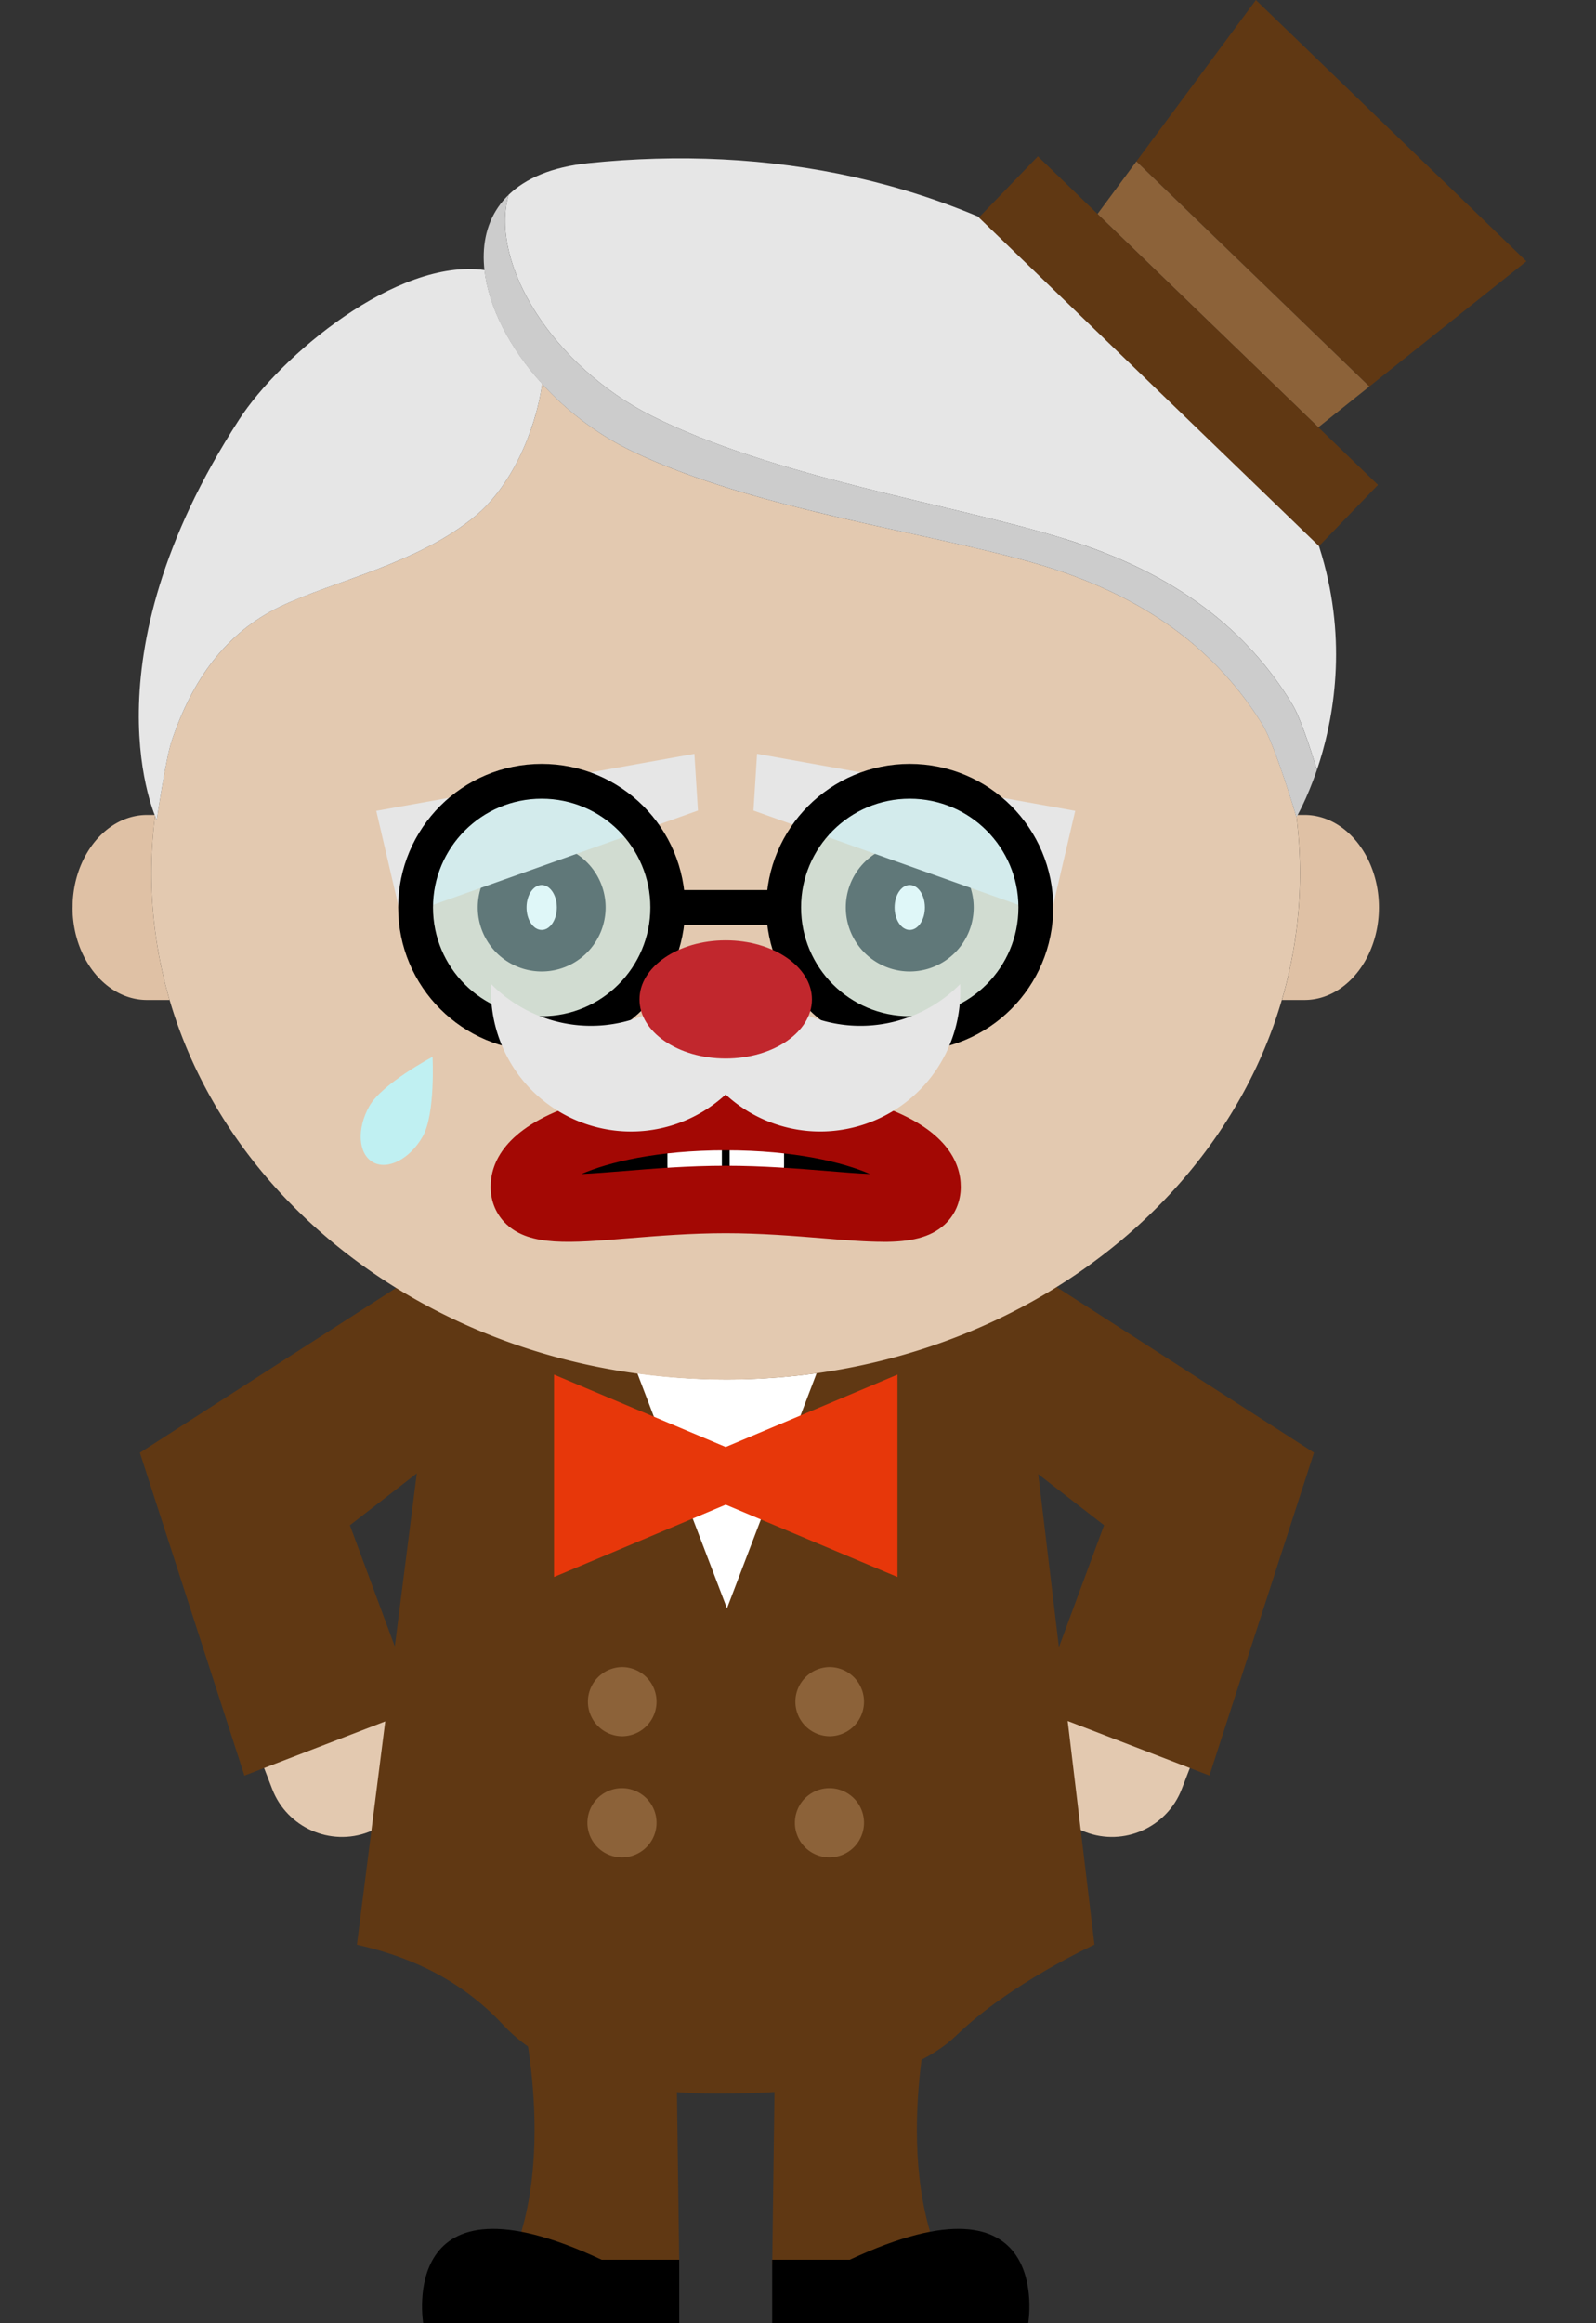
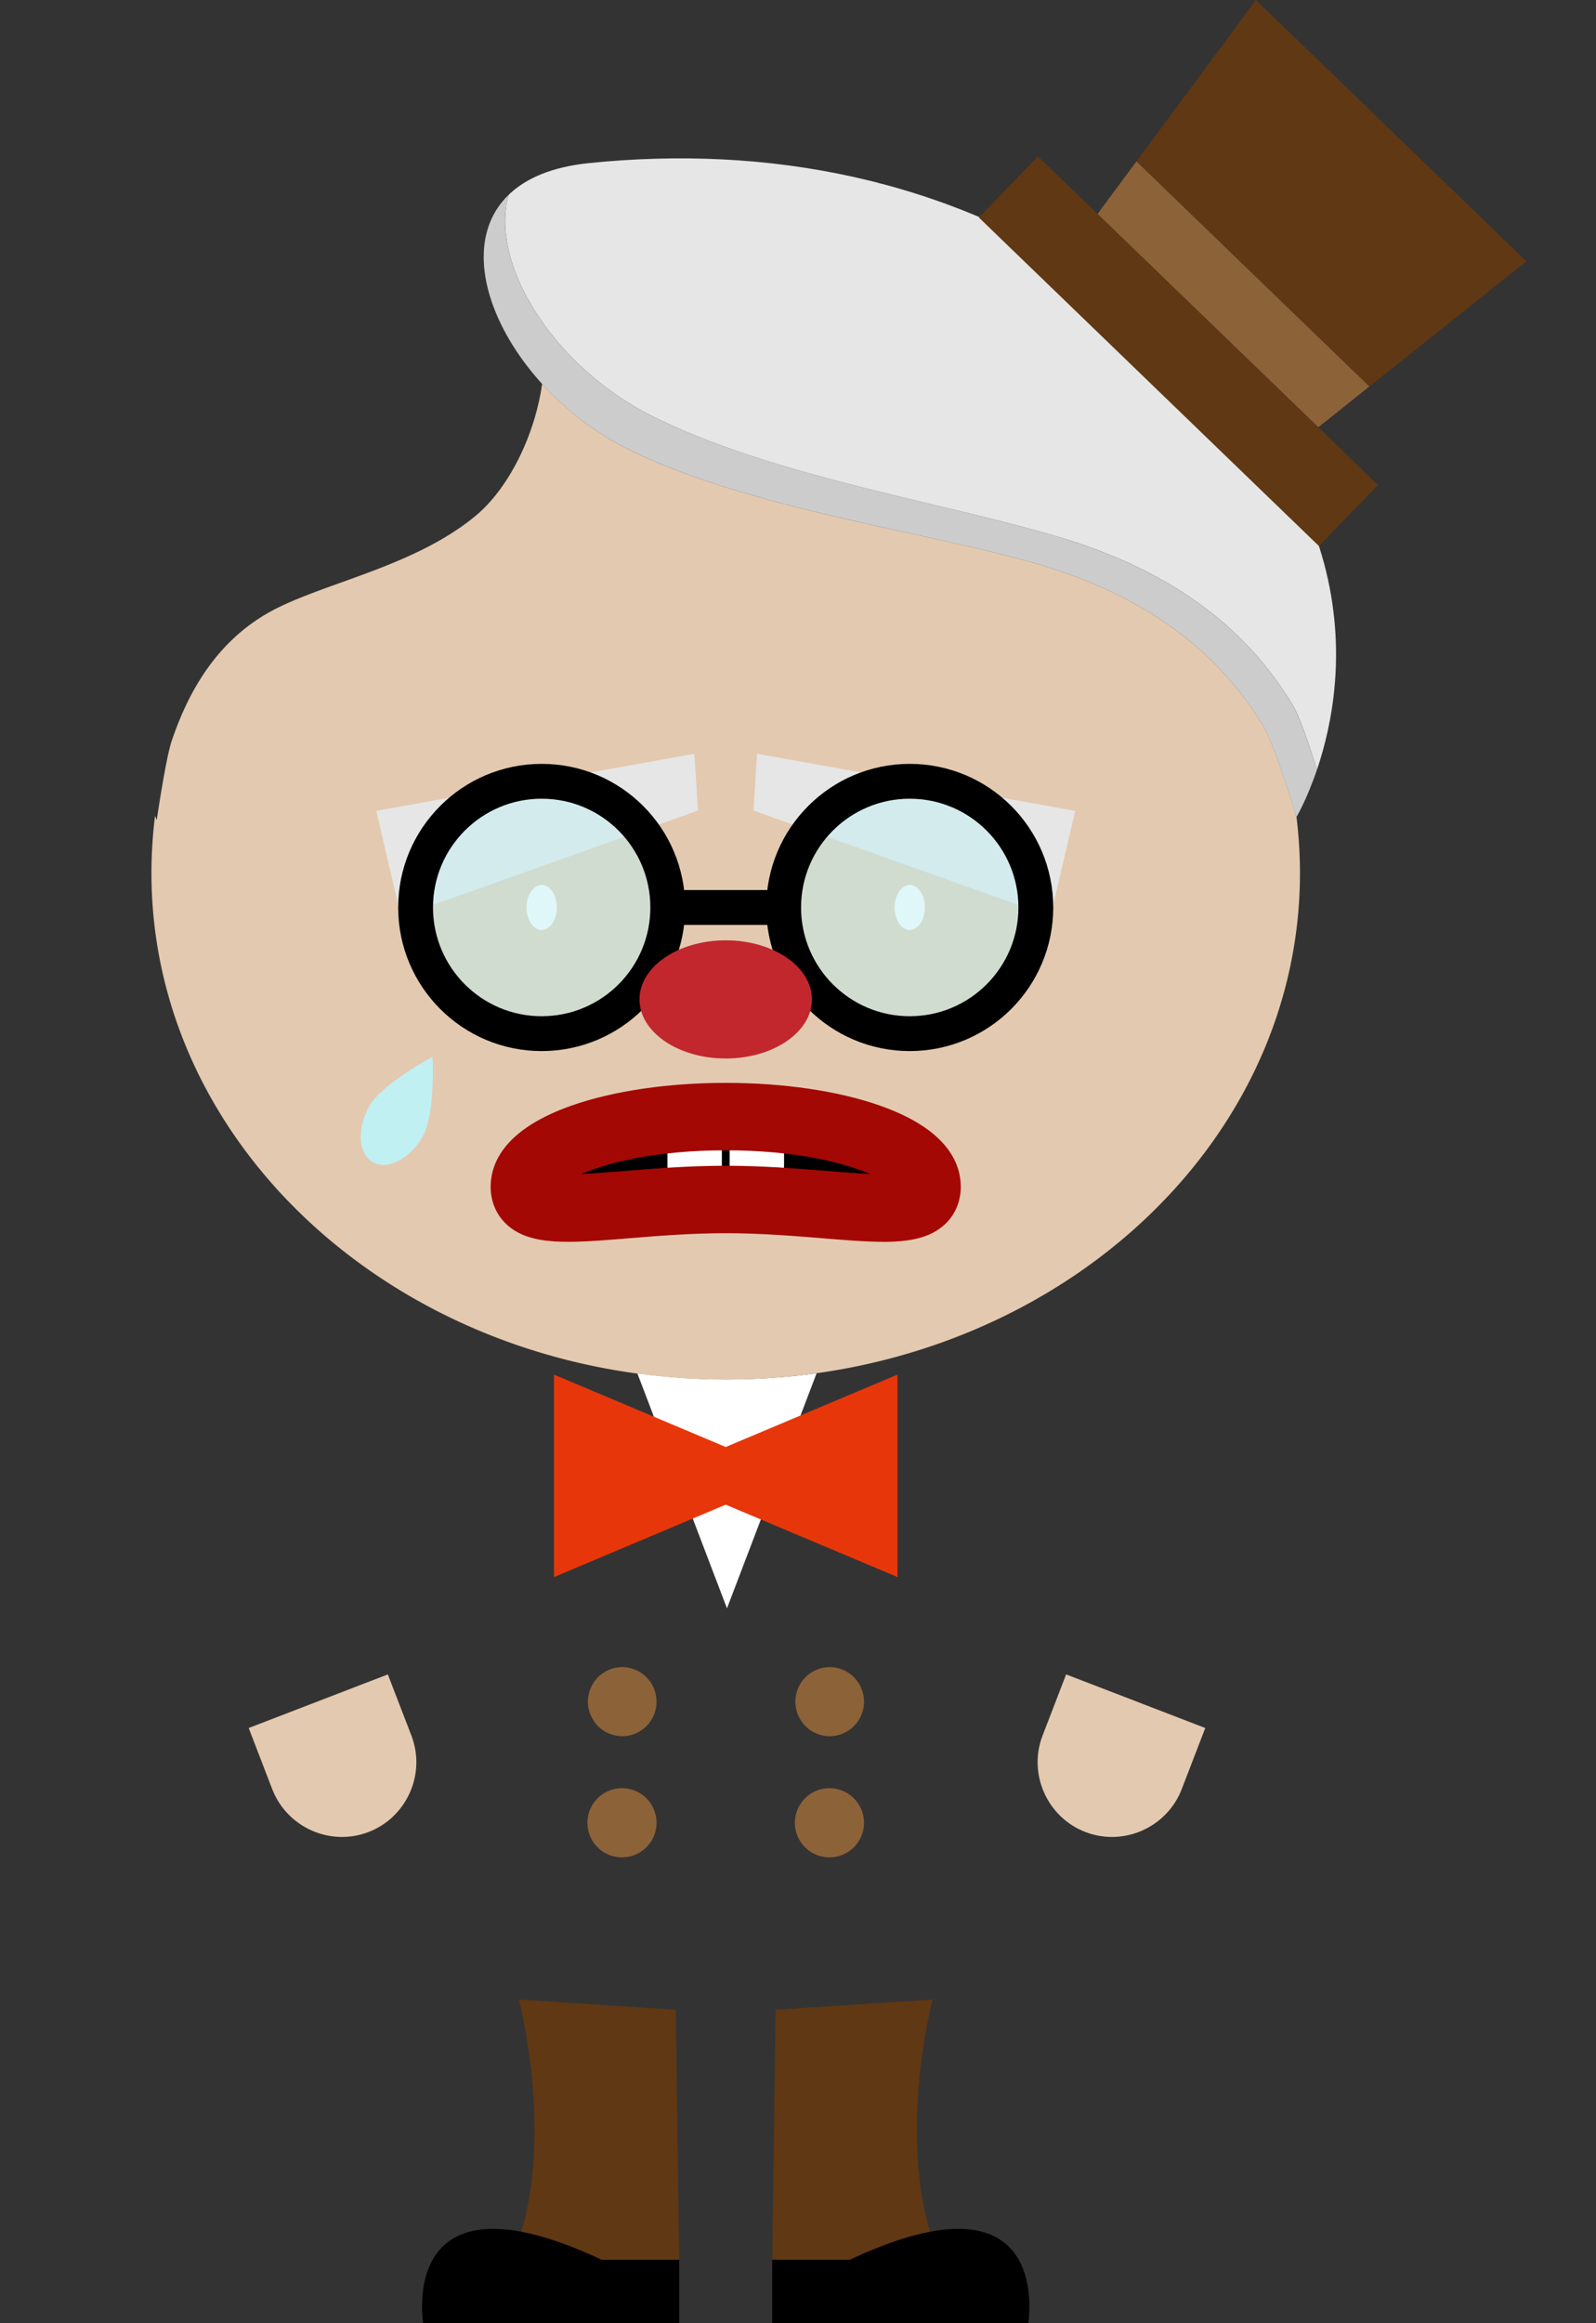
<svg xmlns="http://www.w3.org/2000/svg" width="220" height="320" viewBox="0 0 220 320" fill="none">
  <rect x="0" y="0" width="220" height="320" fill="#333333" stroke="none" />
  <path d="M71.516 275.419s6.217 23.342-2.397 38.571l24.51-2.017-.469-35.149-21.644-1.413v.008Z" fill="#603813" />
  <path d="M93.628 311.258V320H58.337s-3.724-22.017 24.605-8.742h10.686Z" fill="#000" />
  <path d="M128.555 275.419s-6.217 23.342 2.398 38.571l-24.51-2.017.468-35.149 21.644-1.413v.008Z" fill="#603813" />
  <path d="M106.443 311.258V320h35.292s3.724-22.017-24.605-8.742h-10.687Z" fill="#000" />
  <path d="M50.81 252.338c-5.272 2.033-11.25-.627-13.283-5.899l-3.248-8.424 19.183-7.384 3.247 8.424c2.033 5.272-.627 11.251-5.9 13.283ZM149.611 252.338c5.272 2.033 11.25-.627 13.283-5.899l3.247-8.424-19.182-7.384-3.247 8.424c-2.033 5.272.627 11.251 5.899 13.283Z" fill="#E3C9B0" />
-   <path d="m181.139 200.095-41.58-26.733-.738-6.193H61.997l-.755 5.955-41.96 26.971 14.41 44.478 19.412-7.471-3.906 30.758c5.867 1.326 13.64 4.026 20.19 11.076 6.55 7.05 18.198 9.44 29.401 9.432 11.537 0 25.86-1.04 33.124-8.09 7.265-7.051 18.952-12.426 18.952-12.426l-3.692-30.806 19.54 7.519 14.41-44.478.016.008Zm-132.902 9.988 9.218-7.145-3.033 23.842-6.193-16.697h.008Zm97.73 16.793-2.851-23.827 9.075 7.034-6.224 16.793Z" fill="#603813" />
  <path d="M114.335 239.15a4.763 4.763 0 1 0 0-9.527 4.764 4.764 0 0 0 0 9.527ZM114.335 255.832a4.764 4.764 0 1 0 0-9.528 4.764 4.764 0 0 0 0 9.528ZM85.736 239.15a4.763 4.763 0 1 0 0-9.527 4.764 4.764 0 0 0 0 9.527ZM85.736 255.832a4.764 4.764 0 1 0 0-9.528 4.764 4.764 0 0 0 0 9.528Z" fill="#8C6239" />
  <path d="m87.856 189.162 12.354 32.37 12.355-32.378a90.312 90.312 0 0 1-24.709 0v.008Z" fill="#fff" />
  <path d="m123.712 189.337-23.676 9.972-23.668-9.972v27.884l23.668-9.972 23.676 9.972v-27.884Z" fill="#E7370A" />
  <path d="M178.71 112.553s-2.922-9.925-4.724-12.823c-6.201-9.988-15.967-17.737-31.37-22.16-15.403-4.422-38.976-7.455-55.562-15.466-4.78-2.31-8.987-5.566-12.322-9.234-.977 6.868-4.438 14.244-9.17 18.174-7.98 6.63-19.492 8.932-26.955 12.513-7.464 3.58-12.1 10.067-14.943 18.507-.826 2.446-2.056 10.878-2.056 10.878s-.088-.191-.238-.556a63.665 63.665 0 0 0-.493 7.876c0 38.531 35.443 69.758 79.159 69.758 43.716 0 79.158-31.235 79.158-69.758 0-2.588-.167-5.169-.476-7.733v.016l-.008.008Z" fill="#E3C9B0" />
-   <path d="M20.877 120.262c0-2.684.175-5.359.516-8.011h-1.12c-5.644 0-10.265 5.732-10.265 12.743H10c0 7.011 4.62 12.743 10.266 12.743h3.112a62.025 62.025 0 0 1-2.5-17.475ZM179.805 112.251h-1.119c.333 2.66.516 5.327.516 8.011a62.34 62.34 0 0 1-2.501 17.475h3.112c5.645 0 10.266-5.732 10.266-12.743s-4.621-12.743-10.266-12.743h-.008Z" fill="#DFC1A5" />
  <path d="M152.175 39.317c-21.548-14.776-46.391-19.372-71.028-16.848-5.09.524-8.694 2.104-11.036 4.367-2.691 9.48 6.153 23.652 19.778 30.473 16.824 8.424 40.937 12.036 56.625 16.832 15.689 4.795 25.526 12.782 31.648 22.921 1.04 1.715 2.406 5.836 3.374 8.972 4.248-12.52 8.17-40.984-29.353-66.717h-.008Z" fill="#E6E6E6" />
  <path d="M146.515 74.14c-15.689-4.795-39.802-8.415-56.626-16.831-13.625-6.82-22.477-20.993-19.778-30.473-8.988 8.678.707 27.424 16.935 35.268 16.586 8.011 40.167 11.052 55.562 15.466 15.395 4.415 25.169 12.164 31.37 22.16 1.802 2.898 4.724 12.823 4.724 12.823s1.429-2.398 2.826-6.511c-.96-3.136-2.334-7.249-3.366-8.972-6.121-10.139-15.959-18.126-31.647-22.921v-.008Z" fill="#CCC" />
-   <path d="M66.784 37.197c-12.06-1.667-28.122 11.79-33.83 20.604-21.708 33.505-11.346 55.141-11.346 55.141s1.23-8.424 2.056-10.878c2.835-8.44 7.471-14.926 14.943-18.507 7.463-3.58 18.975-5.883 26.955-12.513 4.732-3.93 8.194-11.306 9.17-18.174-4.478-4.922-7.376-10.575-7.948-15.673Z" fill="#E6E6E6" />
  <path d="M210.405 35.99 173.12 0l-16.474 22.231 32.115 31.004 21.644-17.245Z" fill="#603813" />
  <path d="m181.719 58.857 7.042-5.621-32.115-31.005-5.36 7.241 30.433 29.385Z" fill="#8C6239" />
  <path d="m189.947 66.792-46.88-45.257-8.134 8.426 46.881 45.256 8.133-8.425Z" fill="#603813" />
-   <path d="M74.668 133.807a8.813 8.813 0 1 0 0-17.626 8.813 8.813 0 0 0 0 17.626ZM125.403 133.807a8.813 8.813 0 1 0 0-17.627 8.813 8.813 0 0 0 0 17.627Z" fill="#000" />
  <path d="M74.668 128.091c1.154 0 2.089-1.387 2.089-3.097s-.935-3.096-2.089-3.096c-1.153 0-2.088 1.386-2.088 3.096 0 1.71.935 3.097 2.088 3.097ZM125.403 128.091c1.153 0 2.088-1.387 2.088-3.097s-.935-3.096-2.088-3.096-2.088 1.386-2.088 3.096c0 1.71.935 3.097 2.088 3.097Z" fill="#fff" />
  <path d="M127.793 163.478c0 5.343-12.426 1.738-27.757 1.738-15.332 0-27.757 3.605-27.757-1.738 0-5.344 12.425-9.679 27.757-9.679 15.331 0 27.757 4.335 27.757 9.679Z" fill="#000" />
  <path d="M95.748 164.248a3.76 3.76 0 0 1-3.747-3.748v-3.295h7.503v3.295a3.76 3.76 0 0 1-3.748 3.748h-.008ZM104.323 164.248a3.76 3.76 0 0 1-3.747-3.748v-3.295h7.503v3.295a3.76 3.76 0 0 1-3.748 3.748h-.008Z" fill="#fff" />
  <path d="M121.735 171.044c-2.382 0-5.137-.222-8.321-.484-4.009-.326-8.559-.699-13.378-.699-4.82 0-9.361.373-13.379.699-8.154.667-13.545 1.111-16.808-1.898-1.429-1.318-2.215-3.16-2.215-5.184 0-3.335 1.953-7.988 11.242-11.227 5.725-1.993 13.236-3.097 21.16-3.097 7.924 0 15.434 1.096 21.159 3.097 9.297 3.239 11.242 7.892 11.242 11.227 0 2.024-.786 3.866-2.215 5.184-1.993 1.834-4.771 2.39-8.487 2.39v-.008Zm-21.699-12.6c-9.528 0-16.205 1.667-19.89 3.263 1.811-.087 3.891-.254 5.757-.405 4.192-.341 8.94-.73 14.133-.73 5.192 0 9.94.389 14.132.73 1.866.151 3.938.326 5.757.405-3.684-1.596-10.362-3.263-19.889-3.263Z" fill="#A30804" />
  <path d="m103.863 111.647.492-7.82 43.859 7.86-3.399 14.53-40.952-14.57ZM96.209 111.647l-.492-7.82-43.851 7.86 3.39 14.53 40.953-14.57Z" fill="#E6E6E6" />
  <path opacity=".5" d="M74.668 142.374c9.6 0 17.38-7.781 17.38-17.38s-7.78-17.38-17.38-17.38c-9.598 0-17.38 7.781-17.38 17.38s7.782 17.38 17.38 17.38ZM125.403 142.374c9.599 0 17.38-7.781 17.38-17.38s-7.781-17.38-17.38-17.38-17.38 7.781-17.38 17.38 7.781 17.38 17.38 17.38Z" fill="#C0F0F2" />
  <path d="M74.668 142.374c9.6 0 17.38-7.781 17.38-17.38s-7.78-17.38-17.38-17.38c-9.598 0-17.38 7.781-17.38 17.38s7.782 17.38 17.38 17.38ZM92.049 124.994h15.974M125.403 142.374c9.599 0 17.38-7.781 17.38-17.38s-7.781-17.38-17.38-17.38-17.38 7.781-17.38 17.38 7.781 17.38 17.38 17.38Z" stroke="#000" stroke-width="4.8" stroke-miterlimit="10" />
-   <path d="M106.284 136.832a19.277 19.277 0 0 0 5.463 3.2c7.376 2.802 15.395.794 20.603-4.486a19.274 19.274 0 0 1-1.238 7.86c-3.796 9.964-14.943 14.966-24.907 11.179a19.179 19.179 0 0 1-6.177-3.827 19.328 19.328 0 0 1-6.177 3.827c-9.965 3.795-21.12-1.215-24.907-11.179a19.247 19.247 0 0 1-1.239-7.86c5.209 5.272 13.236 7.288 20.604 4.486a19.278 19.278 0 0 0 5.462-3.2h12.513Z" fill="#E6E6E6" />
  <path d="M100.036 145.796c6.564 0 11.885-3.644 11.885-8.138 0-4.495-5.321-8.138-11.885-8.138s-11.886 3.643-11.886 8.138c0 4.494 5.322 8.138 11.886 8.138Z" fill="#C1272D" />
  <path d="M50.913 152.354c-1.763 3.112-1.548 6.574.484 7.725 2.033 1.151 5.114-.436 6.876-3.549 1.763-3.112 1.35-10.964 1.35-10.964s-6.947 3.676-8.71 6.788Z" fill="#C0F0F2" />
</svg>